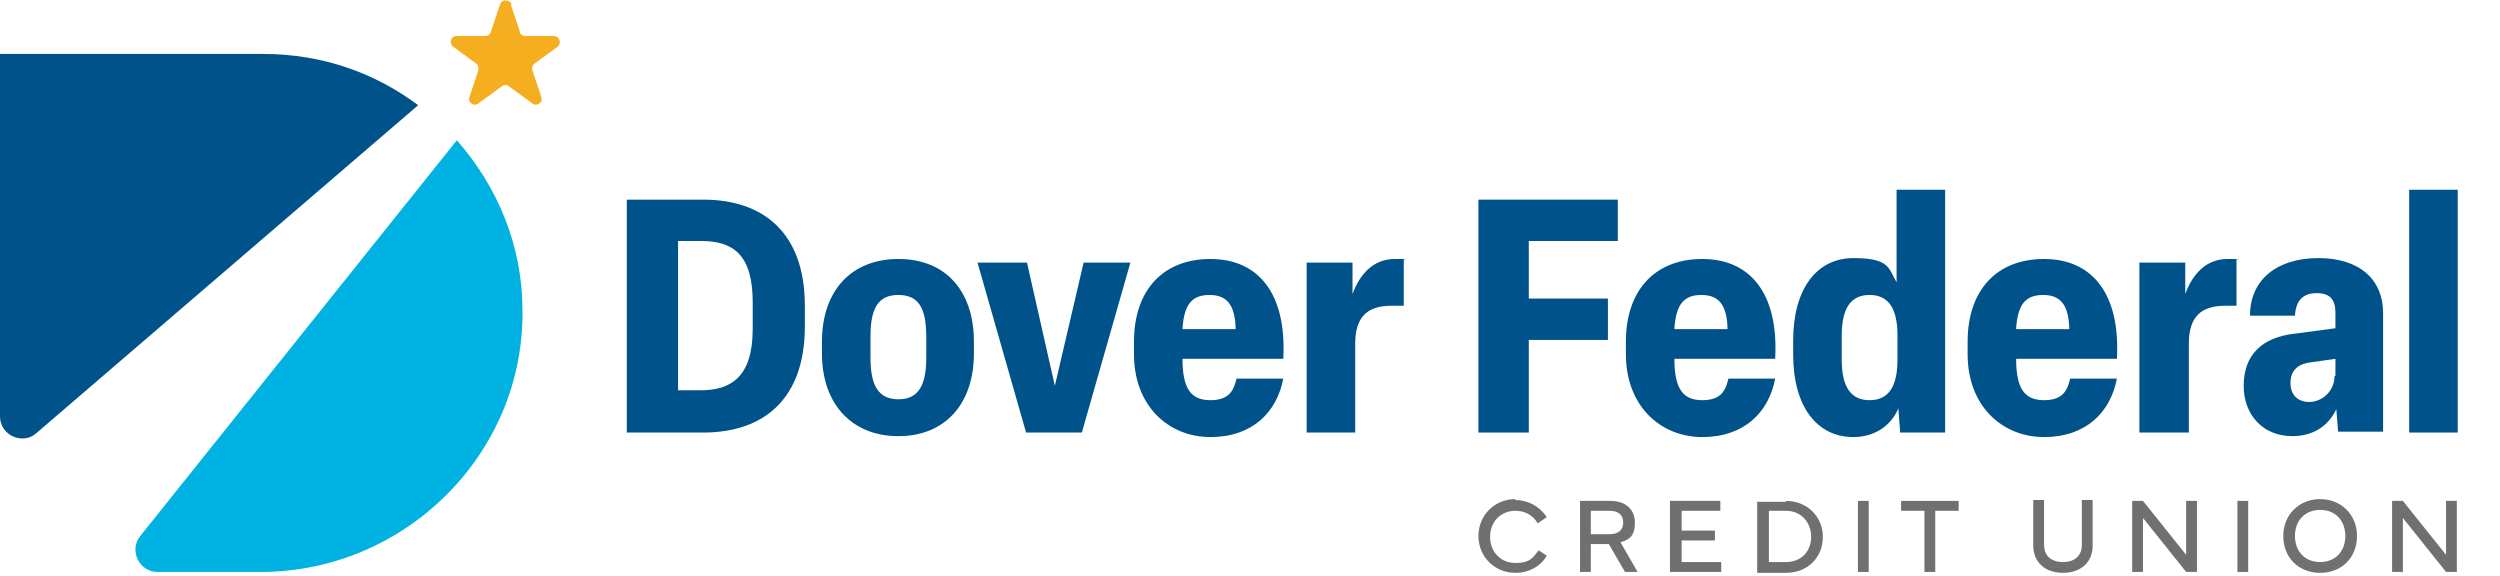
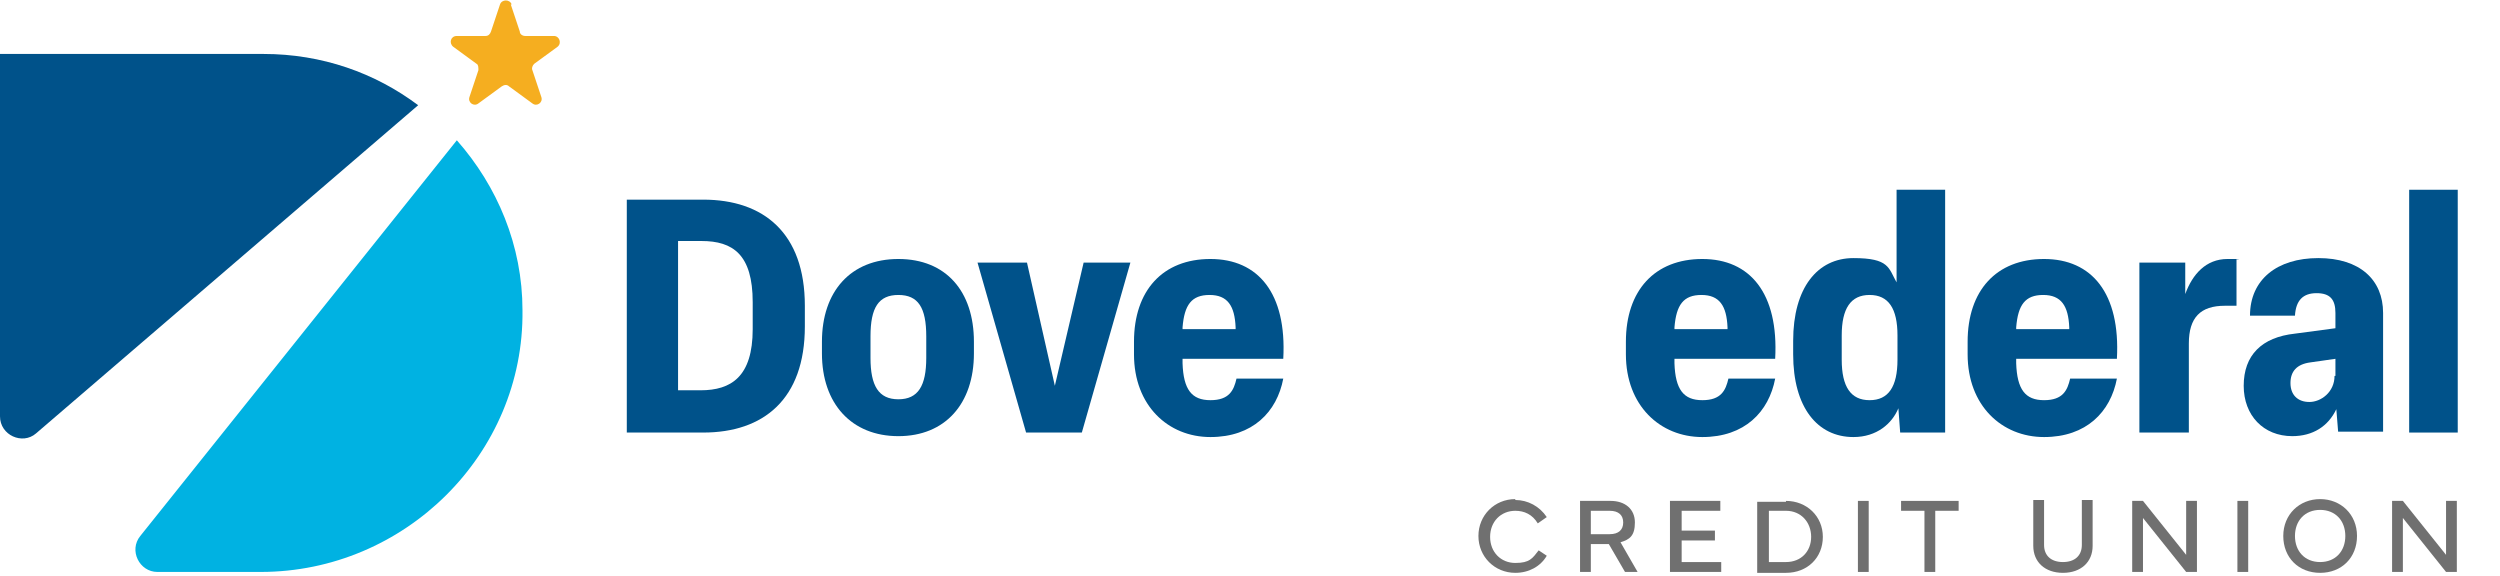
<svg xmlns="http://www.w3.org/2000/svg" id="Layer_1" version="1.1" viewBox="0 0 278 64">
  <defs>
    <style>
      .st0 {
        fill: #00b2e2;
      }

      .st1 {
        fill: #f5ae20;
      }

      .st2 {
        fill: #00528a;
      }

      .st3 {
        fill: #707070;
      }
    </style>
  </defs>
  <path class="st2" d="M29.3,6H0v40.3c0,2.1,2.5,3.2,4,1.9L46.5,11.7c-4.8-3.6-10.7-5.7-17.2-5.7h0Z" />
  <path class="st0" d="M17.6,63.6h11.4c16,0,29.3-13.1,29.1-29.1,0-7.2-2.8-13.8-7.3-18.9L15.6,59.6c-1.3,1.6-.1,4,1.9,4h0Z" />
  <path class="st1" d="M56.8.5l1,3c0,.3.3.5.6.5h3.2c.6,0,.9.8.4,1.2l-2.6,1.9c-.2.2-.3.5-.2.7l1,3c.2.6-.5,1.1-1,.7l-2.6-1.9c-.2-.2-.5-.2-.8,0l-2.6,1.9c-.5.4-1.2-.1-1-.7l1-3c0-.3,0-.6-.2-.7l-2.6-1.9c-.5-.4-.3-1.2.4-1.2h3.2c.3,0,.5-.2.6-.5l1-3c.2-.6,1.1-.6,1.3,0h0Z" />
  <path class="st3" d="M168.5,55.6c1.4,0,2.7.7,3.5,1.9l-1,.7c-.6-1-1.5-1.4-2.5-1.4-1.6,0-2.8,1.2-2.8,2.9s1.2,2.9,2.8,2.9,1.9-.5,2.6-1.4l.9.6c-.7,1.2-2,1.9-3.5,1.9-2.3,0-4.1-1.8-4.1-4.1s1.8-4.1,4.1-4.1h0Z" />
  <path class="st3" d="M179.1,55.7c1.6,0,2.7.9,2.7,2.4s-.6,1.9-1.6,2.2l1.9,3.3h-1.4l-1.8-3.1h-2v3.1h-1.2v-7.9h3.4,0ZM176.9,56.8v2.6h2.1c1,0,1.5-.5,1.5-1.3s-.5-1.3-1.5-1.3h-2.1Z" />
  <path class="st3" d="M185.8,55.7h5.5v1.1h-4.3v2.2h3.7v1.1h-3.7v2.4h4.4v1.1h-5.7v-7.9Z" />
  <path class="st3" d="M198.6,55.7c2.3,0,4.1,1.7,4.1,4s-1.7,4-4.1,4h-3.2v-7.9h3.2ZM198.6,62.5c1.7,0,2.8-1.2,2.8-2.8s-1.1-2.9-2.8-2.9h-1.9v5.7h1.9Z" />
  <path class="st3" d="M207.8,63.6h-1.2v-7.9h1.2v7.9Z" />
  <path class="st3" d="M211.4,55.7h6.4v1.1h-2.6v6.8h-1.2v-6.8h-2.6v-1.1Z" />
  <path class="st3" d="M226.1,60.7v-5.1h1.2v5c0,1.2.8,1.9,2.1,1.9s2.1-.7,2.1-1.9v-5h1.2v5.1c0,1.8-1.3,3-3.3,3s-3.3-1.2-3.3-3h0Z" />
  <path class="st3" d="M237.1,63.6v-7.9h1.2l4.8,6v-6h1.2v7.9h-1.2l-4.8-6v6h-1.2,0Z" />
  <path class="st3" d="M250,63.6h-1.2v-7.9h1.2v7.9Z" />
  <path class="st3" d="M253.9,59.6c0-2.4,1.8-4.1,4.1-4.1s4.1,1.7,4.1,4.1-1.7,4.1-4.1,4.1-4.1-1.7-4.1-4.1ZM258,62.5c1.7,0,2.8-1.2,2.8-2.9s-1.1-2.9-2.8-2.9-2.8,1.2-2.8,2.9,1.1,2.9,2.8,2.9Z" />
  <path class="st3" d="M266,63.6v-7.9h1.2l4.8,6v-6h1.2v7.9h-1.2l-4.8-6v6h-1.2,0Z" />
  <path class="st2" d="M69.7,48.1v-25.9h8.5c6.7,0,11.3,3.7,11.3,11.8v2.3c0,8.1-4.6,11.8-11.3,11.8h-8.5ZM75.3,43.4h2.6c3.4,0,5.8-1.5,5.8-6.8v-3c0-5.3-2.2-6.8-5.7-6.8h-2.6v16.6h0Z" />
  <path class="st2" d="M91.4,39.3v-1.3c0-5.6,3.2-9.2,8.5-9.2s8.4,3.6,8.4,9.2v1.3c0,5.6-3.2,9.2-8.4,9.2s-8.5-3.6-8.5-9.2ZM103,39.8v-2.4c0-3.2-.9-4.6-3.1-4.6s-3.1,1.4-3.1,4.6v2.4c0,3.1.9,4.6,3.1,4.6s3.1-1.5,3.1-4.6h0Z" />
  <path class="st2" d="M114.1,48.1l-5.4-18.9h5.5l3.1,13.7,3.2-13.7h5.2l-5.4,18.9h-6.2,0Z" />
  <path class="st2" d="M126.1,39.3v-1.3c0-5.7,3.2-9.2,8.5-9.2s8.5,3.8,8.1,11.1h-11.2v.5c.1,2.9,1,4.1,3.1,4.1s2.6-1.1,2.9-2.4h5.2c-.7,3.7-3.4,6.5-8.1,6.5s-8.5-3.5-8.5-9.2ZM131.5,36.6h5.9v-.2c-.1-2.4-.9-3.6-2.9-3.6s-2.8,1.1-3,3.6v.2Z" />
-   <path class="st2" d="M145.3,48.1v-18.9h5.1v3.5c.8-2.2,2.3-3.9,4.7-3.9s.7,0,1,.1v5.1c-.4,0-.9,0-1.4,0-2.7,0-4,1.3-4,4.2v9.9h-5.4Z" />
-   <path class="st2" d="M164.4,48.1v-25.9h15.5v4.6h-9.9v6.4h8.8v4.6h-8.8v10.3h-5.6,0Z" />
  <path class="st2" d="M180.8,39.3v-1.3c0-5.7,3.2-9.2,8.5-9.2s8.5,3.8,8.1,11.1h-11.2v.5c.1,2.9,1,4.1,3.1,4.1s2.6-1.1,2.9-2.4h5.2c-.7,3.7-3.4,6.5-8.1,6.5s-8.5-3.5-8.5-9.2ZM186.2,36.6h5.9v-.2c-.1-2.4-.9-3.6-2.9-3.6s-2.8,1.1-3,3.6v.2Z" />
  <path class="st2" d="M199.4,39.4v-1.5c0-5.9,2.7-9.2,6.7-9.2s3.9,1.1,4.8,2.7v-10.3h5.4v27h-5l-.2-2.7c-.7,1.7-2.4,3.2-5,3.2-4,0-6.7-3.3-6.7-9.2h0ZM211,40v-2.7c0-3-1-4.5-3.1-4.5s-3.1,1.5-3.1,4.5v2.7c0,3,1,4.5,3.1,4.5s3.1-1.5,3.1-4.5Z" />
  <path class="st2" d="M218.8,39.3v-1.3c0-5.7,3.2-9.2,8.5-9.2s8.5,3.8,8.1,11.1h-11.2v.5c.1,2.9,1,4.1,3.1,4.1s2.6-1.1,2.9-2.4h5.2c-.7,3.7-3.4,6.5-8.1,6.5s-8.5-3.5-8.5-9.2ZM224.2,36.6h5.9v-.2c-.1-2.4-.9-3.6-2.9-3.6s-2.8,1.1-3,3.6v.2Z" />
  <path class="st2" d="M237.9,48.1v-18.9h5.1v3.5c.8-2.2,2.3-3.9,4.7-3.9s.7,0,1,.1v5.1c-.4,0-.9,0-1.3,0-2.7,0-4,1.3-4,4.2v9.9h-5.4Z" />
  <path class="st2" d="M249.5,42.9c0-3.4,2-5.4,5.7-5.8l4.5-.6v-1.7c0-1.5-.6-2.2-2.1-2.2s-2.3.8-2.4,2.5h-5c0-4,3-6.4,7.6-6.4s7.2,2.4,7.2,6.1v13.2h-5l-.2-2.5c-.9,1.9-2.6,3-4.9,3-3.2,0-5.4-2.3-5.4-5.6h0ZM259.7,41.8v-1.9l-2.8.4c-1.5.2-2.2,1-2.2,2.3s.8,2.1,2.1,2.1,2.8-1.1,2.8-2.9h0Z" />
  <path class="st2" d="M273.3,21.1v27h-5.4v-27h5.4Z" />
</svg>